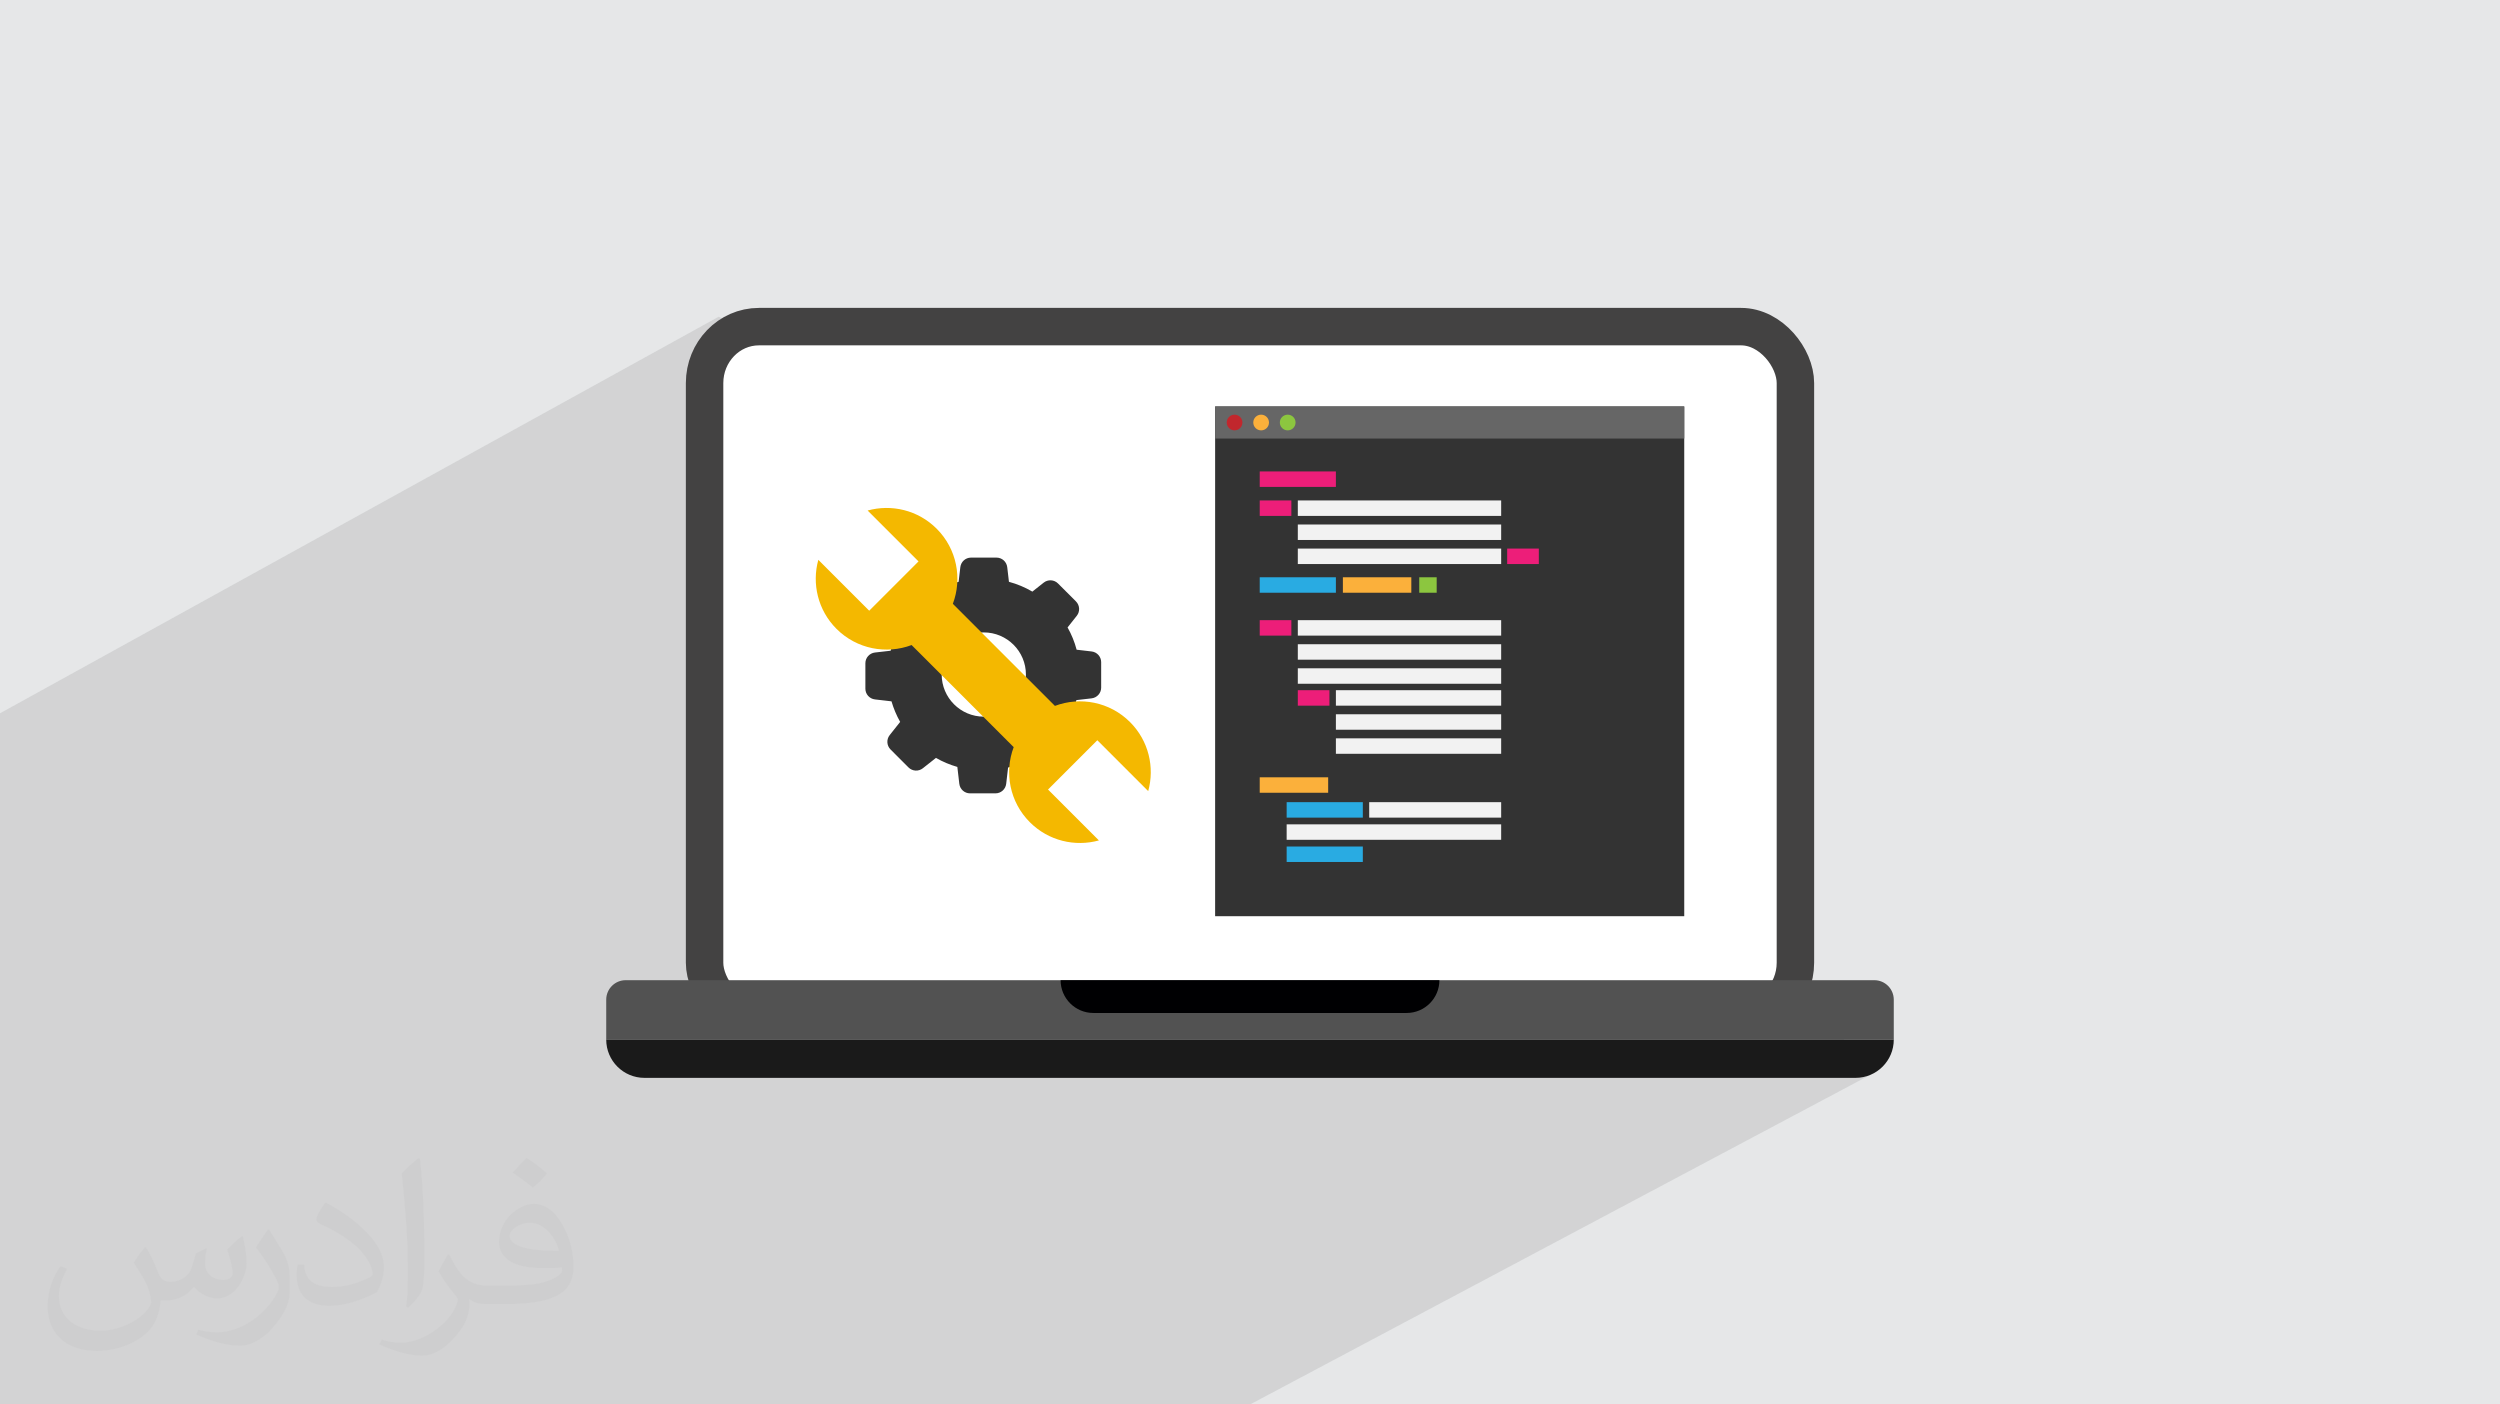
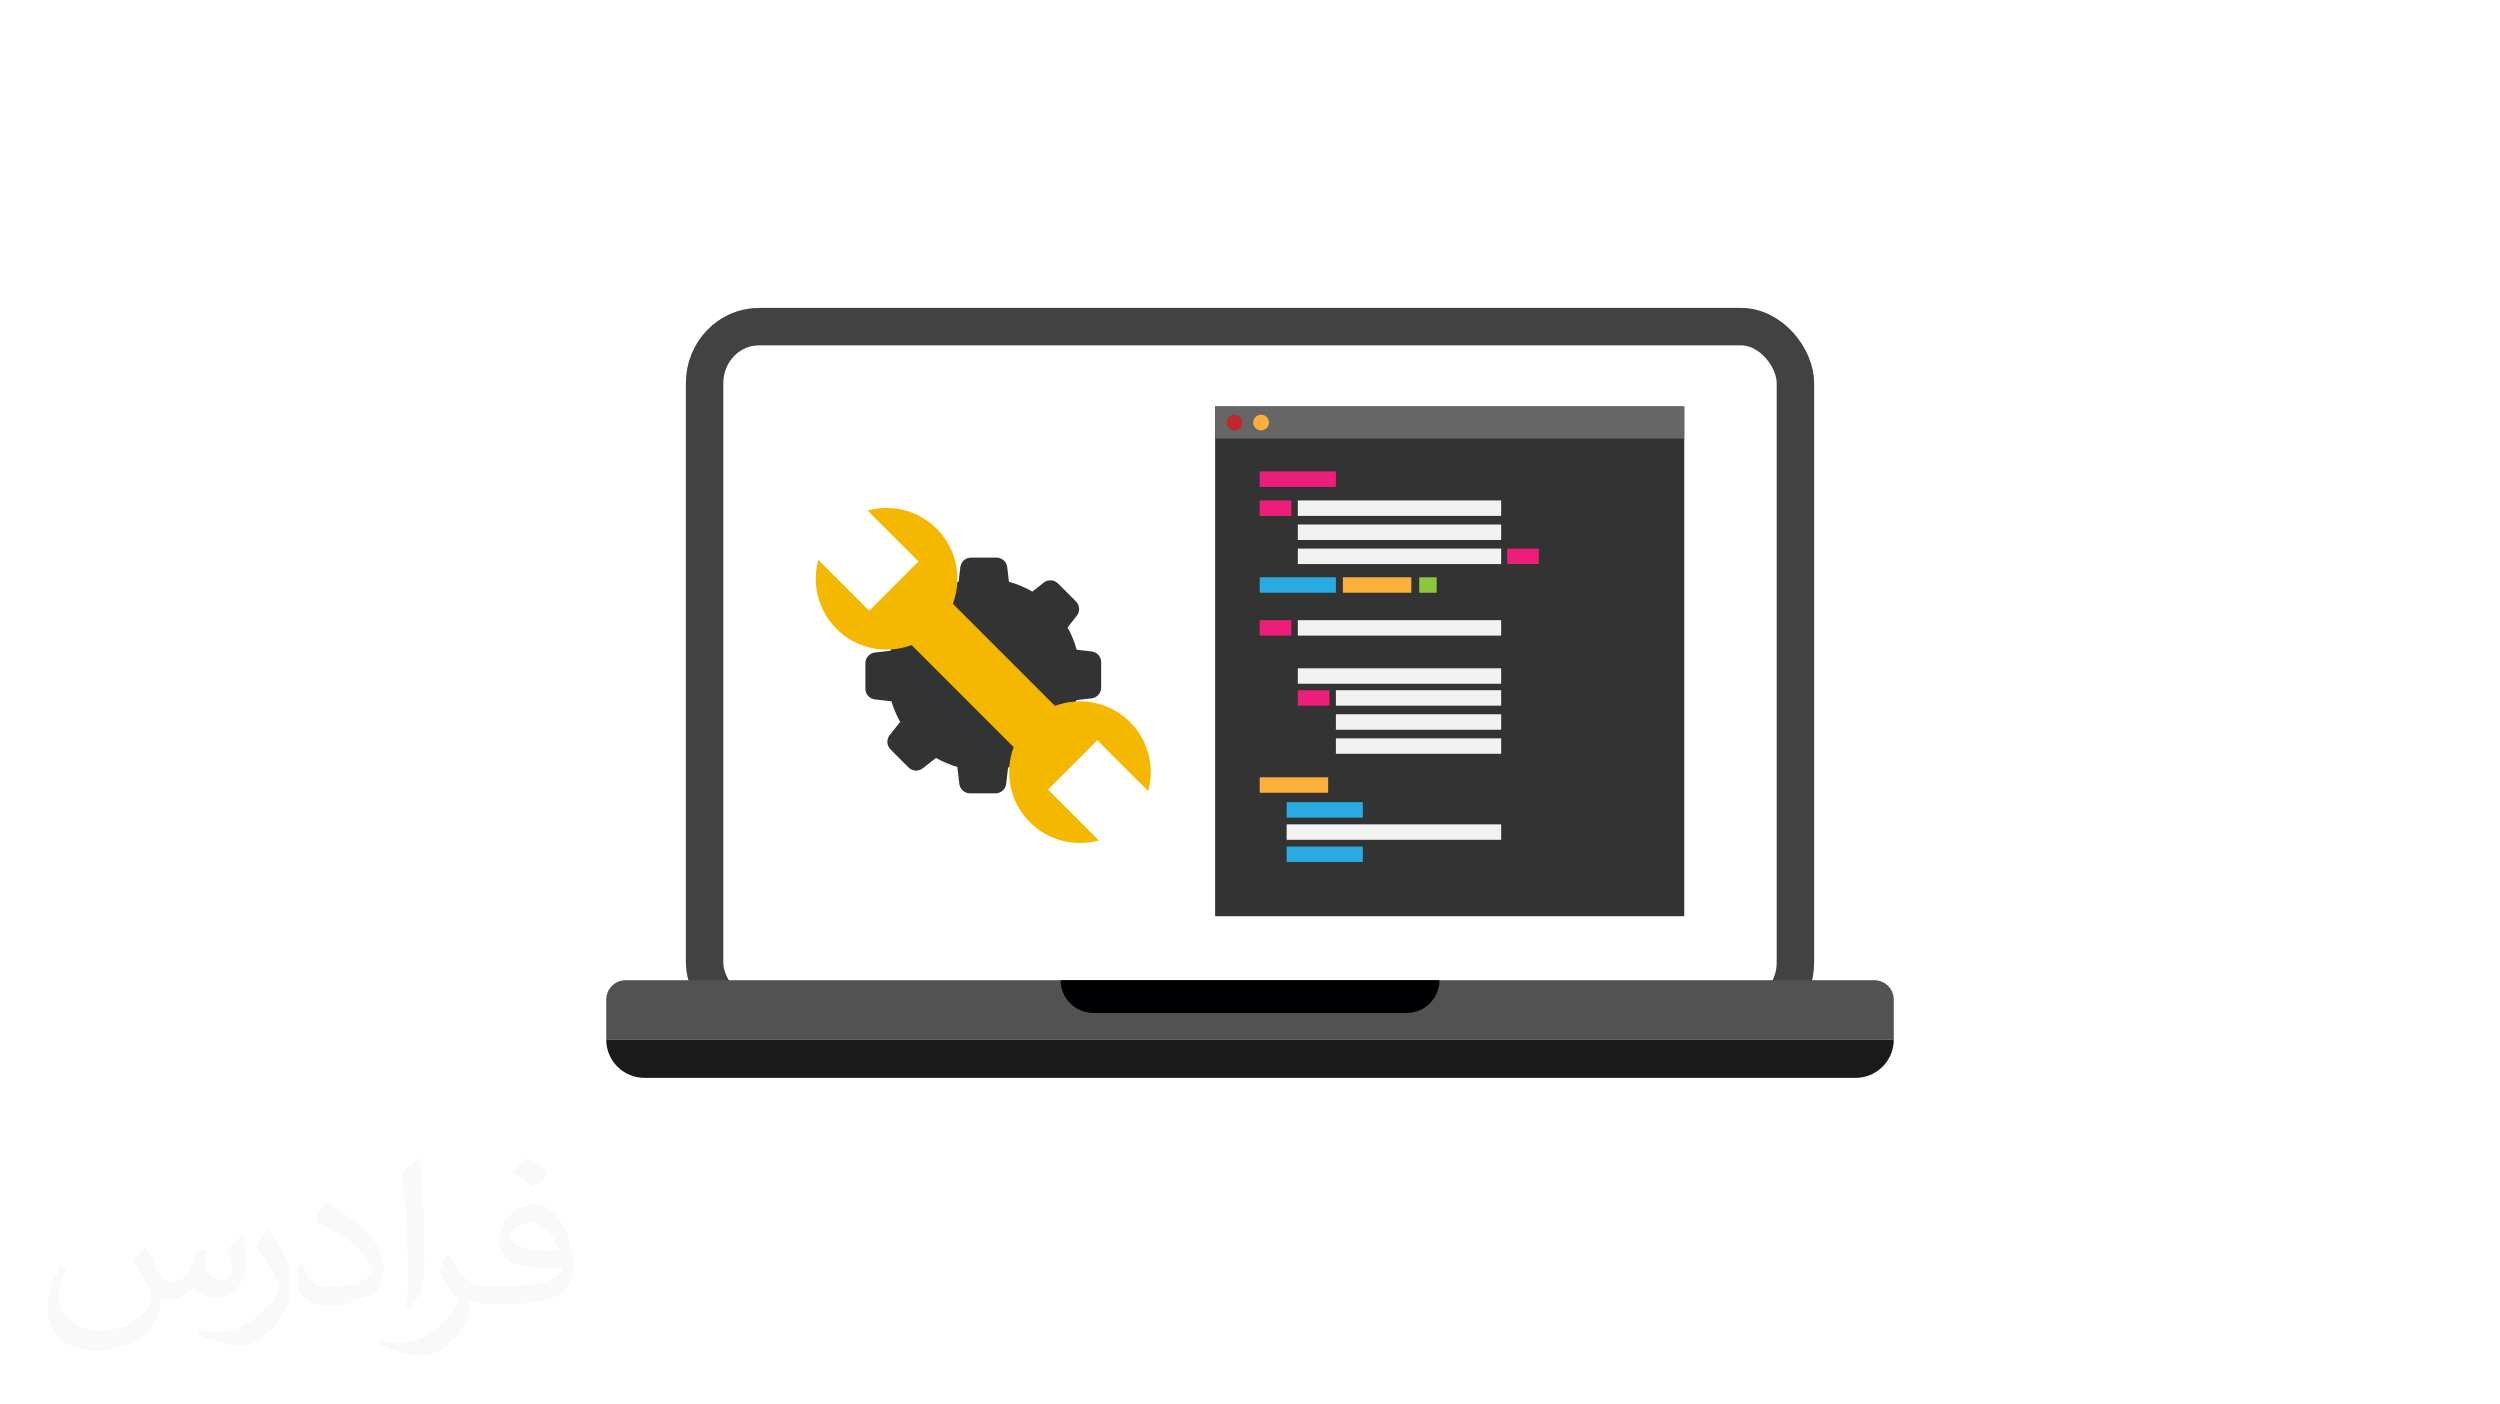
<svg xmlns="http://www.w3.org/2000/svg" xml:space="preserve" width="94.192mm" height="52.917mm" version="1.0" style="shape-rendering:geometricPrecision; text-rendering:geometricPrecision; image-rendering:optimizeQuality; fill-rule:evenodd; clip-rule:evenodd" viewBox="0 0 9404.92 5283.66">
  <defs>
    <style type="text/css">
   
    .str0 {stroke:#434242;stroke-width:140.9;stroke-miterlimit:22.926}
    .fil3 {fill:white}
    .fil6 {fill:#000002;fill-rule:nonzero}
    .fil5 {fill:#1A1A1A;fill-rule:nonzero}
    .fil14 {fill:#29ABE2;fill-rule:nonzero}
    .fil7 {fill:#333333;fill-rule:nonzero}
    .fil4 {fill:#525252;fill-rule:nonzero}
    .fil9 {fill:#666666;fill-rule:nonzero}
    .fil12 {fill:#8CC63F;fill-rule:nonzero}
    .fil10 {fill:#C1272D;fill-rule:nonzero}
    .fil13 {fill:#ED1E79;fill-rule:nonzero}
    .fil15 {fill:#F2F2F2;fill-rule:nonzero}
    .fil8 {fill:#F4B800;fill-rule:nonzero}
    .fil11 {fill:#FBB03B;fill-rule:nonzero}
    .fil2 {fill:#373435;fill-opacity:0.031}
    .fil1 {fill:#2B2A29;fill-opacity:0.102}
    .fil0 {fill:#E6E7E8}
   
  </style>
  </defs>
  <g id="Layer_x0020_1">
-     <polygon class="fil0" points="-0,0 9404.92,0 9404.92,5283.66 -0,5283.66 " />
-     <polygon class="fil1" points="6199.94,2895.45 7034.07,4044.58 4702.46,5283.66 -0,5283.66 -0,2683.34 2703.92,1191.32 " />
    <path class="fil2" d="M548.54 4691.91c17.95,27.21 29.6,53.36 40.96,82.43 8.45,16.91 12.93,48.09 52.57,48.09 11.61,0 28.28,-3.42 43.06,-11.61 16.63,-8.73 29.32,-21.94 35.94,-42l15.85 -53.36 38.57 -19.02 2.64 2.64c-5.27,20.09 -6.59,39.36 -6.59,54.43 0,44.63 38.57,61.56 69.22,61.56 17.95,0 34.09,-8.73 34.09,-25.11 0,-21.13 -8.98,-57.06 -20.62,-89.29 17.95,-17.95 35.94,-35.94 56.53,-50.47l3.17 1.6c8.98,38.04 14,75.56 14,100.66 0,24.57 -10.83,51.79 -19.81,69.49 -18.49,34.87 -51.25,62.62 -90.87,62.62 -30.1,0 -63.65,-15.07 -86.66,-43.06l-1.32 0c-21.66,26.96 -55.22,51.25 -108.86,51.25l-16.63 0c-2.64,35.41 -10.29,60.49 -21.94,82.95 -31.95,62.34 -126.81,106.47 -216.1,106.47 -124.17,0 -186.51,-71.59 -186.51,-166.96 0,-58.91 19.27,-113.6 48.88,-152.42l24.29 10.04c-18.49,35.41 -30.91,68.68 -30.91,101.45 0,89.29 72.66,131.83 156.4,131.83 77.68,0 173.83,-49.41 191.28,-106.72 -6.59,-62.62 -30.1,-91.93 -66.04,-148.99 10.83,-19.02 24.83,-38.04 42.28,-58.38l3.17 0 0 0 0 0 -0.02 -0.09zm1432.13 -336.04c26.15,16.39 51.79,35.66 76.87,57.85 -14,19.81 -31.45,37.79 -53.11,53.64 -25.11,-20.34 -50.19,-37.79 -75.84,-56.27 17.42,-19.55 34.62,-38.29 52.04,-55.22l0 0 0 0 0 0 0 0 0 0 0.03 0zm13.47 244.11c-42.28,0 -76.87,27.75 -76.87,48.34 0,44.13 84.53,57.85 185.72,57.31 -12.68,-51.79 -57.06,-105.68 -108.86,-105.68l0.01 0.03zm-94.86 236.19c54.96,0 103.04,-1.6 139.74,-10.83 40.96,-10.29 75.56,-30.91 75.56,-45.17 0,-3.7 0,-8.19 -1.32,-11.89 -22.98,2.11 -49.41,2.11 -72.38,2.11 -74.49,0 -131.55,-16.91 -154.02,-58.66 -5.55,-11.61 -9.51,-24.57 -9.51,-39.36 0,-40.43 17.42,-79.79 48.09,-107 25.61,-22.45 53.89,-36.44 82.67,-36.44 52.04,0 93.51,41.75 122.57,107.54 15.85,35.94 26.68,77.4 26.68,129.72 0,34.87 -9.51,64.19 -31.17,85.85 -40.43,39.11 -114.92,53.89 -229.04,53.89l-51.79 0 0 0 -13.47 0c-28.28,0 -48.62,-5.02 -64.72,-17.42l-2.64 0c0.79,6.59 1.32,12.93 1.32,19.02 0,25.61 -8.45,58.38 -25.61,84.53 -50.72,75.3 -105.68,108.04 -153.24,108.04 -48.09,0 -107,-18.49 -160.11,-42.54l9.51 -18.49c17.17,7.13 40.96,11.89 73.7,11.89 85.85,0 198.66,-82.43 212.66,-163 -3.17,-6.59 -8.98,-15.32 -17.17,-24.57 -25.11,-29.85 -40.96,-54.68 -55.75,-80.83 12.68,-25.11 24.29,-45.17 35.13,-63.4l4.49 -0.53c36.72,74.77 69.99,117.55 144.23,117.55l11.61 0 0 0 53.89 0 0 0 0 0 0 0 0 0 0 0 0.09 0.01zm-371.98 79c6.34,-34.34 6.87,-72.91 6.87,-108.86l0 -53.36c0,-99.6 -12.68,-244.36 -22.98,-338.68 17.95,-19.27 43.06,-42 62.87,-57.31l5.81 1.6c13.47,118.62 16.63,256 16.63,383.06 0,33.3 -1.32,65.79 -4.49,89.55 -1.85,30.1 -19.27,52.83 -56.53,87.7l-8.19 -3.7zm-382.8 -157.19c1.85,46.77 24.83,83.49 105.15,83.49 49.93,0 92.19,-12.93 138.96,-35.13 8.45,-3.7 12.93,-8.73 12.93,-12.93 0,-29.32 -22.45,-68.15 -60.23,-103.55 -36.72,-33.3 -85.34,-62.62 -130.76,-82.18 -15.6,-6.59 -20.62,-13.47 -20.62,-20.09 0,-13.47 17.95,-41.75 32.77,-62.09l5.02 -0.53c52.04,27.21 110.17,67.64 153.24,112.53 39.11,41.47 63.4,83.49 63.4,129.19 0,33.81 -10.29,65.51 -26.96,95.11 -57.06,28.79 -117.83,50.72 -178.06,50.72 -73.17,0 -123.1,-34.34 -123.1,-114.92 0,-8.73 0,-22.19 3.17,-39.64l25.11 0 0 0 0 0 0 0 0 0 0 0 -0.02 0zm-132.37 -132.9l45.45 73.45c16.63,27.21 32.23,56.81 32.23,103.55l0 59.7c0,48.34 -30.91,100.13 -80.83,151.38 -39.11,34.62 -73.7,49.41 -105.68,49.41 -47.55,0 -101.98,-14.79 -164.85,-41.75l7.13 -18.49c19.81,5.27 42.79,9.77 71.06,9.77 90.36,-0.53 182.8,-66.57 225.08,-147.15 5.02,-9.26 6.87,-17.95 6.87,-24.04 0,-9.26 -5.02,-19.55 -8.98,-28.79 -22.98,-43.31 -48.62,-82.95 -76.87,-119.68 14.79,-23.25 29.6,-45.7 45.7,-67.9l3.7 0.53 0 0 0 0 0 0 0 0 0 0 -0.02 0.01z" />
    <g id="_2160149551920">
      <rect class="fil3 str0" x="2650.62" y="1228.75" width="4103.66" height="2605.33" rx="204.64" ry="212.45" />
      <g>
        <path class="fil4" d="M7124.32 3911.04l-4843.72 0 0 -150.28c0,-40.52 32.84,-73.36 73.36,-73.36l4696.99 0c40.53,0 73.37,32.84 73.37,73.36l0 150.28z" />
        <path class="fil5" d="M6980.44 4054.9l-4555.97 0c-79.46,0 -143.86,-64.41 -143.86,-143.86l0 0 4843.72 0 0 0c0,79.45 -64.42,143.86 -143.88,143.86z" />
        <path class="fil6" d="M5291.64 3810.76l-1178.37 0c-68.12,0 -123.34,-55.26 -123.34,-123.36l0 0 1425.06 0 0 0c0,68.11 -55.22,123.36 -123.35,123.36z" />
-         <path class="fil7" d="M3701.02 2379.11c87.32,0 158.45,71.12 158.45,158.45 0,87.35 -71.13,158.44 -158.45,158.44 -87.36,0 -158.45,-71.09 -158.45,-158.44 0,-87.33 71.09,-158.45 158.45,-158.45l0 0zm-347.27 259.26c7.92,27.02 18.81,52.97 32.6,77.38l-39.32 49.64c-12.84,16.21 -11.44,39.29 3.03,53.94l67.72 67.74c14.67,14.59 37.77,15.89 53.98,3.03l49.33 -38.96c25.34,14.58 52.28,25.95 80.42,33.96l7.39 63.46c2.4,20.52 19.74,35.98 40.29,35.98l95.86 0c20.53,0 37.87,-15.46 40.24,-35.98l7.07 -61.15c30.2,-7.88 59.12,-19.6 86.26,-34.86l47.66 37.72c16.21,12.86 39.32,11.38 53.95,-3.03l67.74 -67.8c14.6,-14.59 15.91,-37.72 3.06,-53.92l-37.08 -47.04c15.41,-26.67 27.45,-55.09 35.43,-84.77l57.21 -6.57c20.53,-2.42 35.99,-19.76 35.99,-40.31l0 -95.81c0,-20.57 -15.46,-37.92 -35.99,-40.29l-56.34 -6.59c-7.7,-29.44 -19.28,-57.49 -34.07,-83.81l34.7 -43.83c12.81,-16.23 11.39,-39.31 -3.06,-53.96l-67.58 -67.58c-14.63,-14.61 -37.74,-15.9 -53.95,-3.07l-42.6 33.72c-27.53,-16.21 -57.11,-28.57 -88.08,-36.91l-6.4 -55.09c-2.45,-20.55 -19.8,-35.94 -40.33,-35.94l-95.85 0c-20.57,0 -37.88,15.39 -40.27,35.94l-6.41 55.09c-31.82,8.51 -62.18,21.34 -90.39,38.21l-44.18 -35.02c-16.21,-12.83 -39.31,-11.4 -53.98,3.07l-67.72 67.76c-14.55,14.61 -15.87,37.72 -3.03,53.96l36.93 46.68c-14.78,26.65 -26.03,55.09 -33.4,84.61l-59.07 6.74c-20.55,2.43 -35.98,19.75 -35.98,40.3l0 95.84c0,20.56 15.43,37.89 35.98,40.28l62.26 7.23z" />
+         <path class="fil7" d="M3701.02 2379.11l0 0zm-347.27 259.26c7.92,27.02 18.81,52.97 32.6,77.38l-39.32 49.64c-12.84,16.21 -11.44,39.29 3.03,53.94l67.72 67.74c14.67,14.59 37.77,15.89 53.98,3.03l49.33 -38.96c25.34,14.58 52.28,25.95 80.42,33.96l7.39 63.46c2.4,20.52 19.74,35.98 40.29,35.98l95.86 0c20.53,0 37.87,-15.46 40.24,-35.98l7.07 -61.15c30.2,-7.88 59.12,-19.6 86.26,-34.86l47.66 37.72c16.21,12.86 39.32,11.38 53.95,-3.03l67.74 -67.8c14.6,-14.59 15.91,-37.72 3.06,-53.92l-37.08 -47.04c15.41,-26.67 27.45,-55.09 35.43,-84.77l57.21 -6.57c20.53,-2.42 35.99,-19.76 35.99,-40.31l0 -95.81c0,-20.57 -15.46,-37.92 -35.99,-40.29l-56.34 -6.59c-7.7,-29.44 -19.28,-57.49 -34.07,-83.81l34.7 -43.83c12.81,-16.23 11.39,-39.31 -3.06,-53.96l-67.58 -67.58c-14.63,-14.61 -37.74,-15.9 -53.95,-3.07l-42.6 33.72c-27.53,-16.21 -57.11,-28.57 -88.08,-36.91l-6.4 -55.09c-2.45,-20.55 -19.8,-35.94 -40.33,-35.94l-95.85 0c-20.57,0 -37.88,15.39 -40.27,35.94l-6.41 55.09c-31.82,8.51 -62.18,21.34 -90.39,38.21l-44.18 -35.02c-16.21,-12.83 -39.31,-11.4 -53.98,3.07l-67.72 67.76c-14.55,14.61 -15.87,37.72 -3.03,53.96l36.93 46.68c-14.78,26.65 -26.03,55.09 -33.4,84.61l-59.07 6.74c-20.55,2.43 -35.98,19.75 -35.98,40.3l0 95.84c0,20.56 15.43,37.89 35.98,40.28l62.26 7.23z" />
        <path class="fil8" d="M3968.61 2655.55l-384.05 -384.04c35.79,-94.92 15.5,-206.18 -60.91,-282.56 -70.32,-70.32 -170.19,-93.12 -259.68,-68.37l191.45 191.44 -185.49 185.48 -191.44 -191.43c-24.74,89.48 -1.97,189.33 68.36,259.68 76.4,76.38 187.64,96.67 282.55,60.92l384.05 384.04c-35.79,94.92 -15.48,206.16 60.93,282.54 70.33,70.34 170.19,93.12 259.67,68.38l-191.43 -191.44 185.49 -185.47 191.41 191.43c24.75,-89.46 2,-189.35 -68.35,-259.66 -76.4,-76.42 -187.65,-96.72 -282.56,-60.94z" />
        <polygon class="fil7" points="6336.06,1529.13 4571.25,1529.13 4571.25,3446.72 6336.06,3446.72 " />
        <polygon class="fil9" points="6336.06,1529.13 4571.25,1529.13 4571.25,1649.84 6336.06,1649.84 " />
        <path class="fil10" d="M4673.92 1589.48c0,16.33 -13.23,29.56 -29.55,29.56 -16.33,0 -29.55,-13.23 -29.55,-29.56 0,-16.33 13.22,-29.55 29.55,-29.55 16.32,0 29.55,13.22 29.55,29.55z" />
        <path class="fil11" d="M4773.89 1589.48c0,16.33 -13.24,29.56 -29.55,29.56 -16.33,0 -29.55,-13.23 -29.55,-29.56 0,-16.33 13.22,-29.55 29.55,-29.55 16.31,0 29.55,13.22 29.55,29.55z" />
-         <path class="fil12" d="M4873.84 1589.48c0,16.33 -13.22,29.56 -29.55,29.56 -16.33,0 -29.55,-13.23 -29.55,-29.56 0,-16.33 13.22,-29.55 29.55,-29.55 16.33,0 29.55,13.22 29.55,29.55z" />
        <polygon class="fil13" points="5025.58,1831.7 4739.04,1831.7 4739.04,1773.53 5025.58,1773.53 " />
        <polygon class="fil14" points="5025.58,2229.84 4739.04,2229.84 4739.04,2171.67 5025.58,2171.67 " />
        <polygon class="fil14" points="5126.89,3075.87 4840.33,3075.87 4840.33,3017.71 5126.89,3017.71 " />
        <polygon class="fil14" points="5126.89,3242.74 4840.33,3242.74 4840.33,3184.55 5126.89,3184.55 " />
        <polygon class="fil12" points="5404.75,2229.84 5339.15,2229.84 5339.15,2171.67 5404.75,2171.67 " />
        <polygon class="fil11" points="5309.36,2229.84 5051.89,2229.84 5051.89,2171.67 5309.36,2171.67 " />
        <polygon class="fil11" points="4996.51,2982.32 4739.04,2982.32 4739.04,2924.17 4996.51,2924.17 " />
        <polygon class="fil13" points="4858.06,1940.81 4739.04,1940.81 4739.04,1882.65 4858.06,1882.65 " />
        <polygon class="fil13" points="5788.99,2121.9 5669.95,2121.9 5669.95,2063.71 5788.99,2063.71 " />
        <polygon class="fil15" points="5647.34,1940.81 4882.31,1940.81 4882.31,1882.65 5647.34,1882.65 " />
        <polygon class="fil15" points="5647.34,2031.36 4882.31,2031.36 4882.31,1973.18 5647.34,1973.18 " />
        <polygon class="fil15" points="5647.34,2121.9 4882.31,2121.9 4882.31,2063.71 5647.34,2063.71 " />
        <polygon class="fil13" points="4858.06,2391.17 4739.04,2391.17 4739.04,2333.03 4858.06,2333.03 " />
        <polygon class="fil15" points="5647.34,2391.17 4882.31,2391.17 4882.31,2333.03 5647.34,2333.03 " />
-         <polygon class="fil15" points="5647.34,2481.72 4882.31,2481.72 4882.31,2423.56 5647.34,2423.56 " />
        <polygon class="fil15" points="5647.34,2572.27 4882.31,2572.27 4882.31,2514.09 5647.34,2514.09 " />
        <polygon class="fil13" points="5001.31,2654.68 4882.31,2654.68 4882.31,2596.5 5001.31,2596.5 " />
        <polygon class="fil15" points="5647.34,2654.68 5025.58,2654.68 5025.58,2596.5 5647.34,2596.5 " />
        <polygon class="fil15" points="5647.34,2745.22 5025.58,2745.22 5025.58,2687.03 5647.34,2687.03 " />
-         <polygon class="fil15" points="5647.34,3075.87 5150.91,3075.87 5150.91,3017.71 5647.34,3017.71 " />
        <polygon class="fil15" points="5647.34,3159.31 4840.33,3159.31 4840.33,3101.14 5647.34,3101.14 " />
        <polygon class="fil15" points="5647.34,2835.74 5025.58,2835.74 5025.58,2777.59 5647.34,2777.59 " />
      </g>
    </g>
  </g>
</svg>